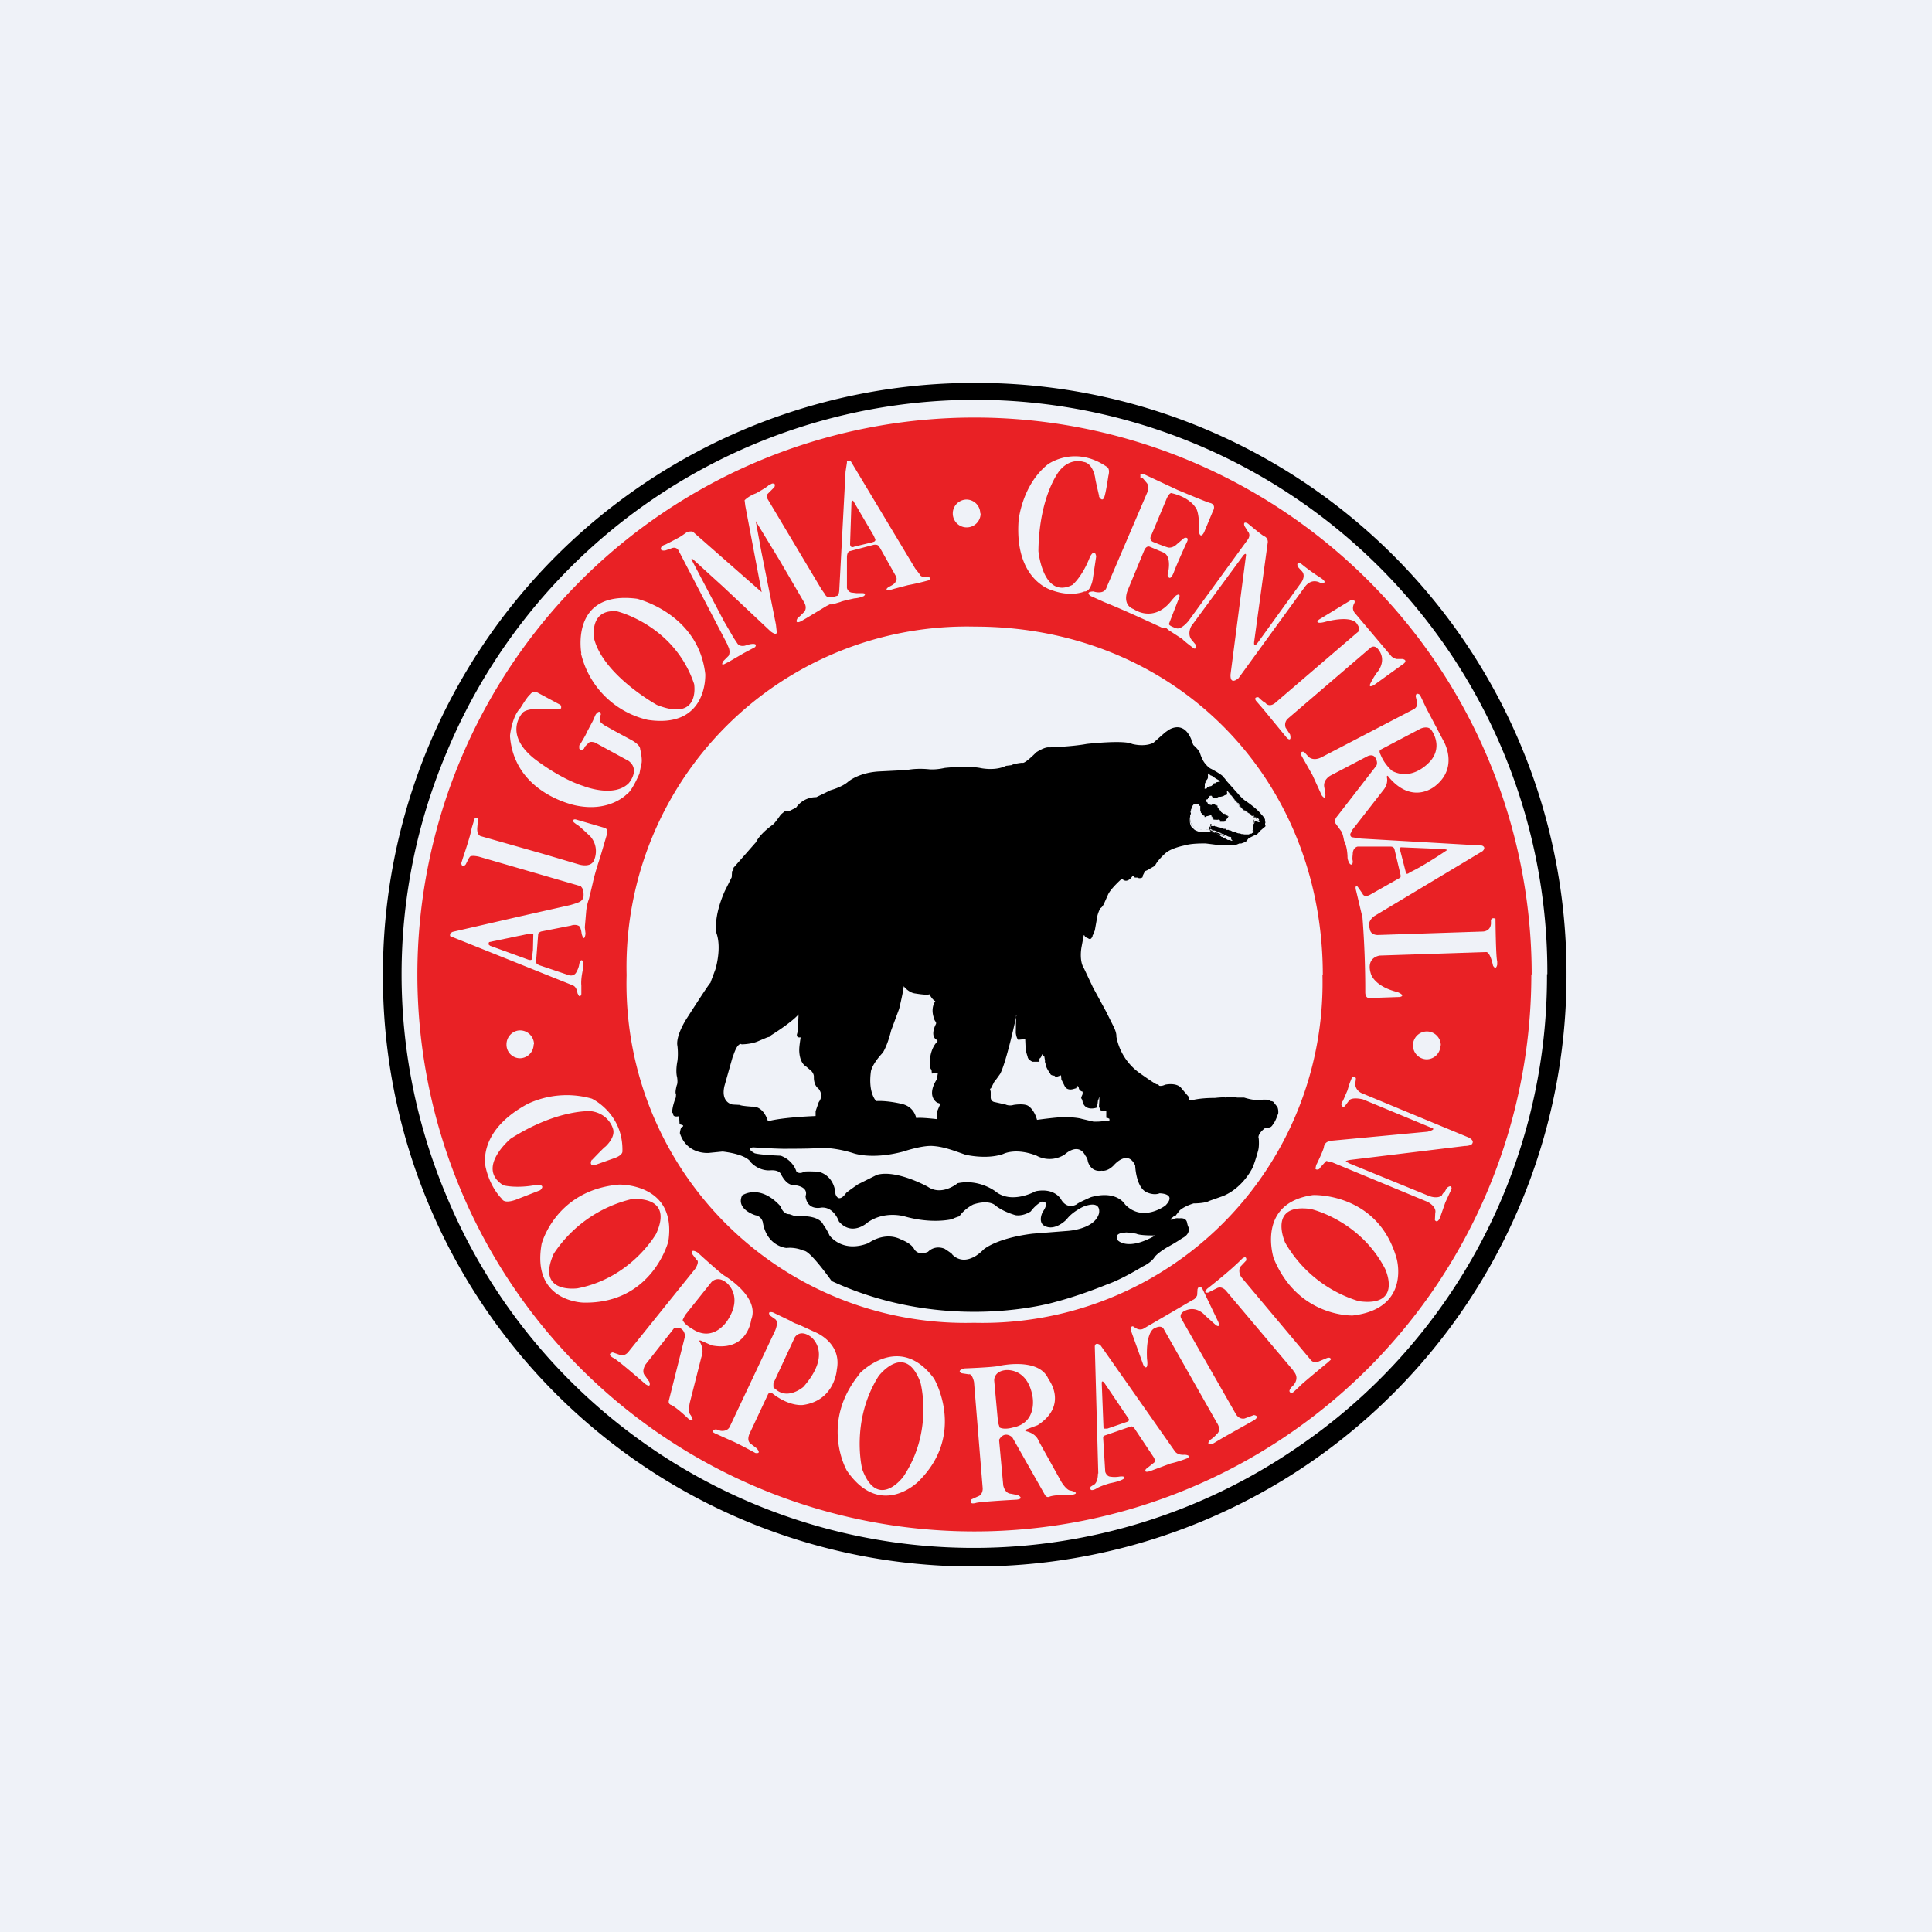
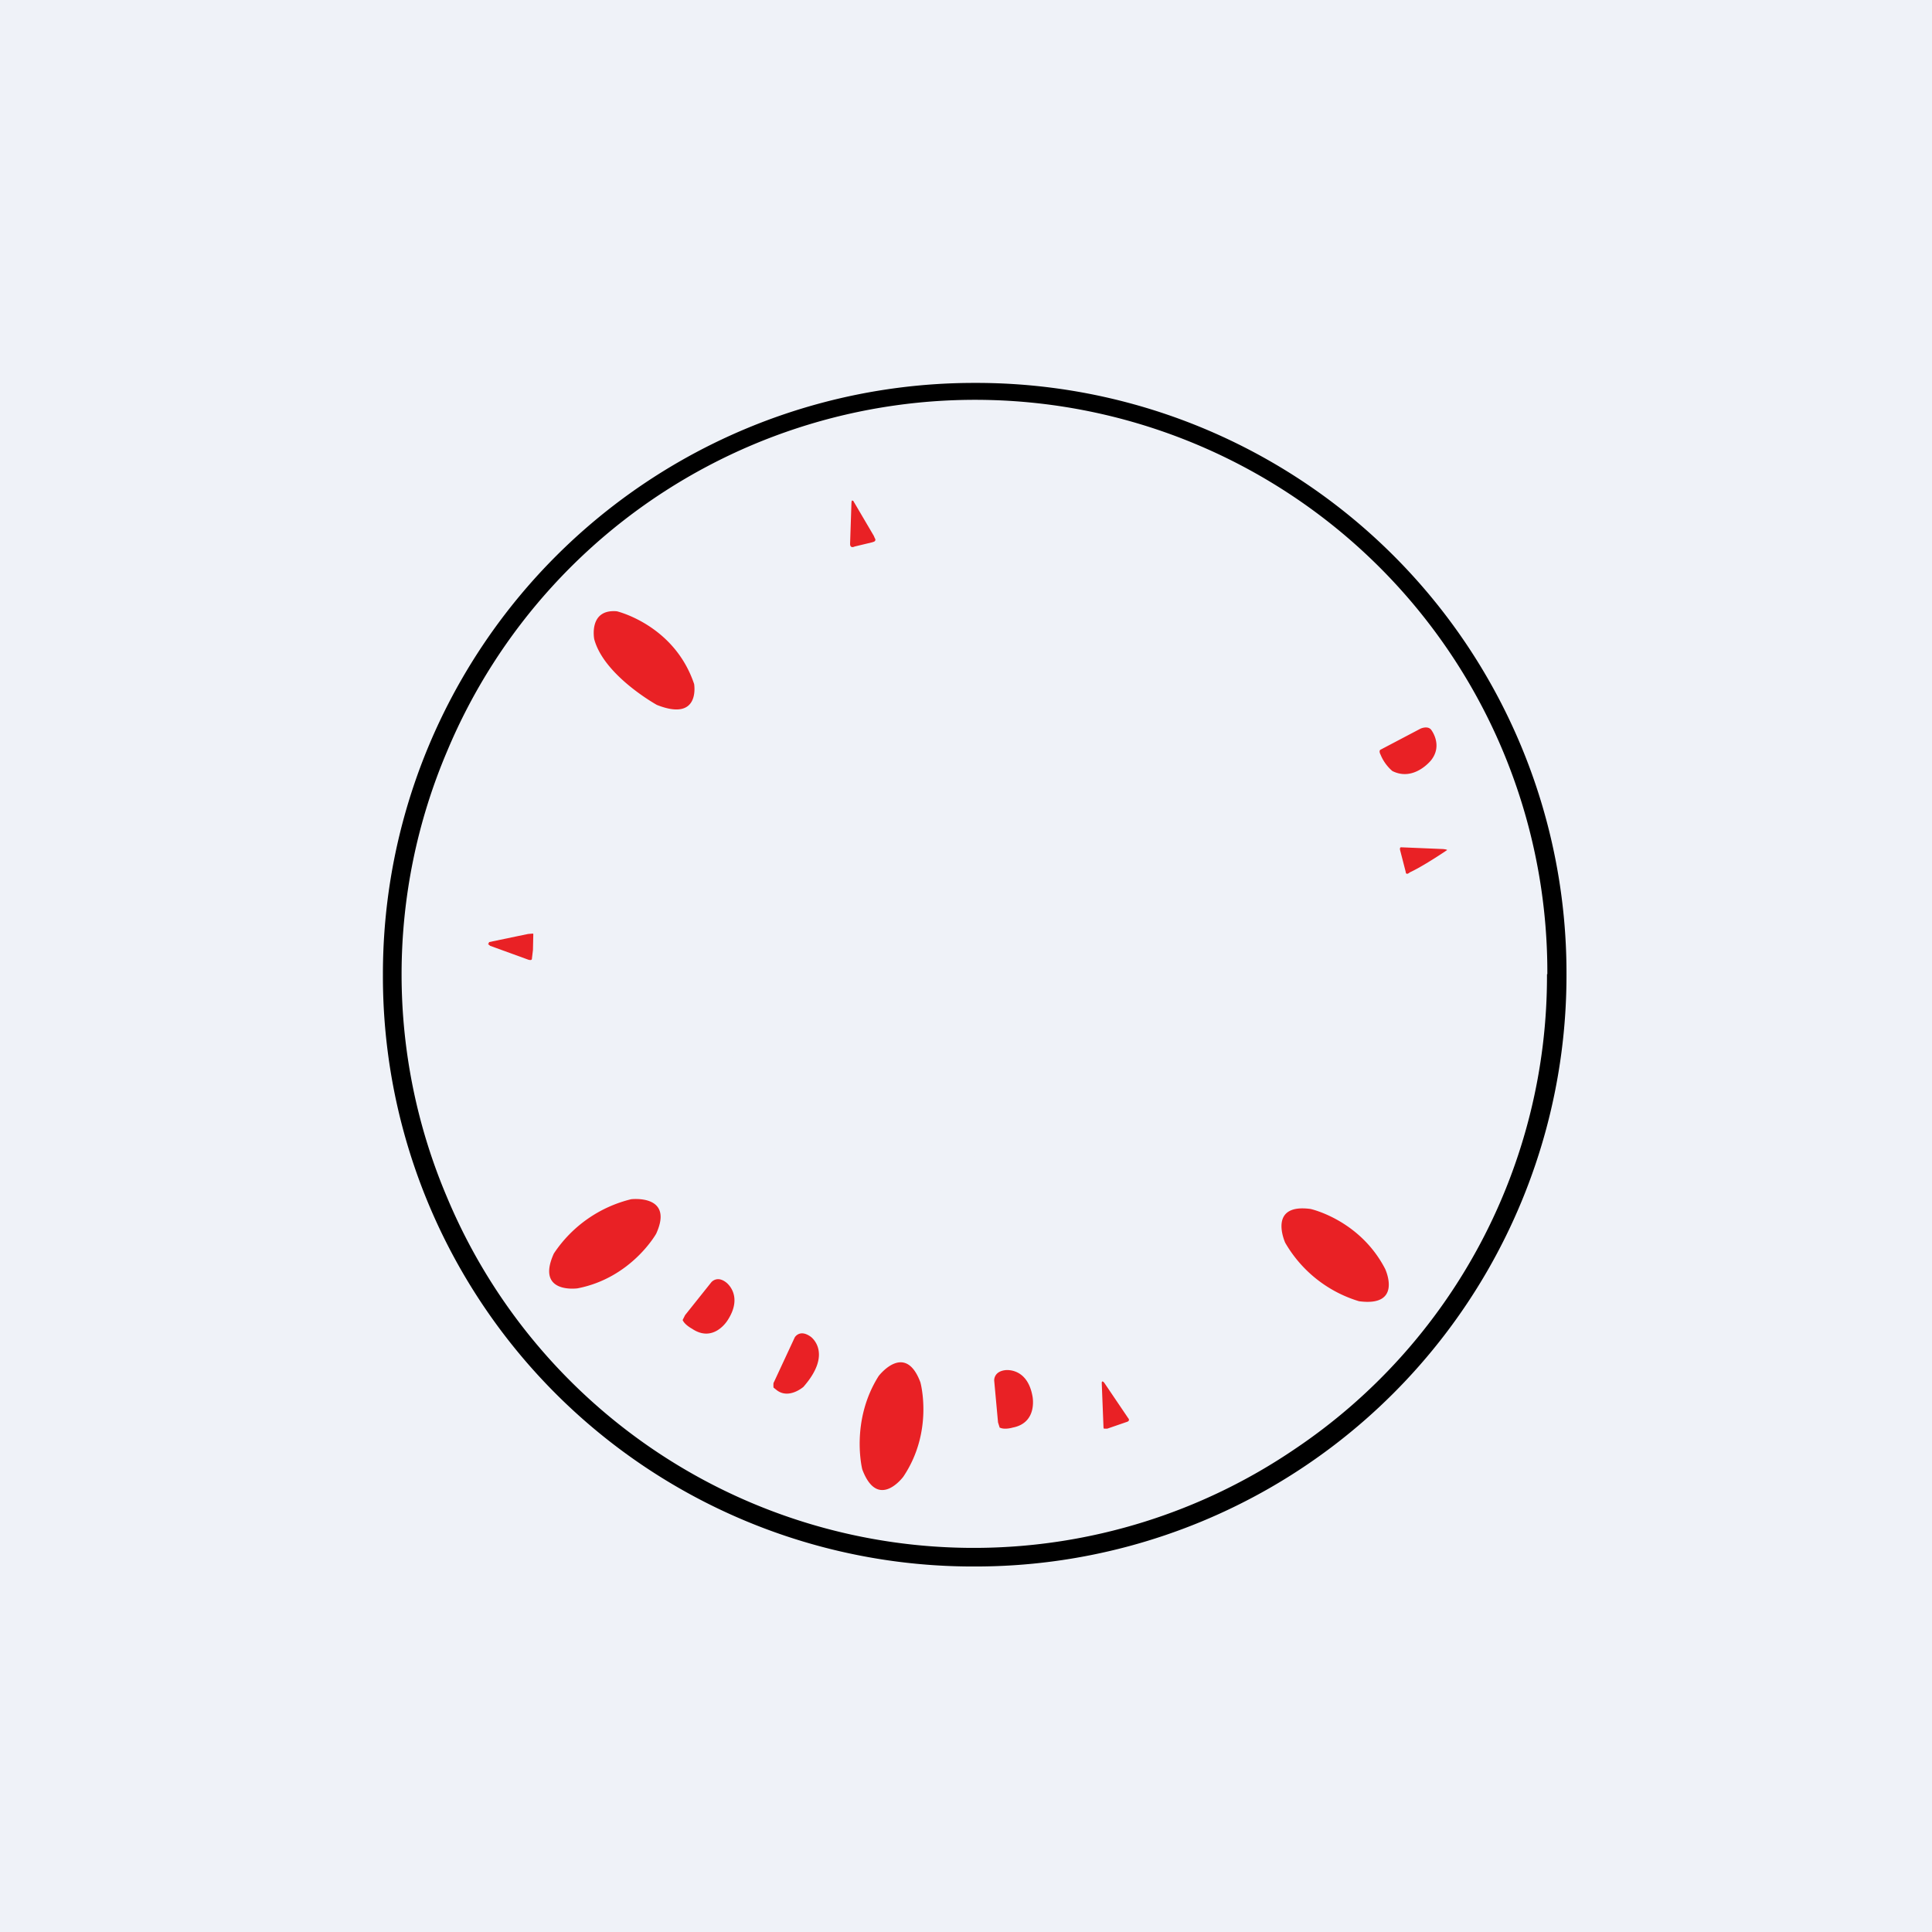
<svg xmlns="http://www.w3.org/2000/svg" viewBox="0 0 55.5 55.5">
  <path d="M 0,0 H 55.5 V 55.5 H 0 Z" fill="rgb(239, 242, 248)" />
  <path d="M 44.71,27.985 H 44.44 A 16.36,16.36 0 0,1 37.19,41.63 A 16.4,16.4 0 0,1 12.84,34.39 A 16.36,16.36 0 0,1 12.84,21.59 A 16.44,16.44 0 0,1 44.45,28 H 45 A 16.95,16.95 0 0,0 28,11 A 16.98,16.98 0 0,0 11,28 A 16.95,16.95 0 0,0 28,45 A 16.98,16.98 0 0,0 45,28 H 44.72 Z" />
-   <path d="M 43.99,27.985 A 16,16 0 1,1 11.99,28 A 16,16 0 0,1 44,28 Z" fill="rgb(233, 33, 37)" />
-   <path d="M 37.99,27.995 A 9.77,9.77 0 0,1 27.98,38 A 9.74,9.74 0 0,1 18,28.01 A 9.78,9.78 0 0,1 28,18 C 33.7,18 38,22.3 38,28.01 Z M 28.16,14.75 A 0.4,0.4 0 0,0 27.77,14.35 A 0.4,0.4 0 0,0 27.77,15.15 A 0.4,0.4 0 0,0 28.17,14.75 Z M 15.33,30 A 0.4,0.4 0 0,1 14.94,30.4 A 0.39,0.39 0 0,1 14.55,30 C 14.55,29.78 14.73,29.6 14.94,29.6 C 15.16,29.6 15.34,29.78 15.34,30 Z M 41.38,30.03 A 0.4,0.4 0 0,1 40.99,30.43 A 0.4,0.4 0 0,1 40.99,29.63 C 41.21,29.63 41.39,29.81 41.39,30.03 Z M 16.44,28.3 L 12.95,26.9 L 12.93,26.89 S 12.92,26.82 12.95,26.8 L 13,26.77 L 14.96,26.32 L 16.38,26 S 16.63,25.93 16.66,25.9 C 16.66,25.9 16.72,25.88 16.76,25.78 C 16.76,25.78 16.79,25.57 16.7,25.48 L 16.69,25.46 L 13.76,24.61 S 13.56,24.56 13.5,24.61 C 13.5,24.61 13.44,24.69 13.43,24.73 L 13.38,24.83 S 13.28,24.96 13.25,24.8 L 13.3,24.64 S 13.52,24 13.55,23.79 L 13.61,23.59 S 13.64,23.47 13.67,23.49 C 13.67,23.49 13.74,23.49 13.73,23.56 L 13.71,23.78 C 13.71,23.79 13.69,23.98 13.81,24.02 L 15.57,24.52 L 16.62,24.83 S 16.98,24.95 17.07,24.7 C 17.07,24.7 17.23,24.36 16.97,24.04 C 16.97,24.04 16.61,23.69 16.57,23.69 L 16.48,23.62 S 16.43,23.52 16.54,23.54 L 17.36,23.78 S 17.48,23.8 17.44,23.95 L 17.24,24.63 S 17.09,25.07 17.03,25.36 L 16.92,25.82 S 16.86,25.97 16.84,26.17 L 16.8,26.64 L 16.82,26.82 S 16.79,27.1 16.71,26.83 C 16.71,26.83 16.69,26.63 16.63,26.6 C 16.63,26.6 16.54,26.54 16.4,26.59 L 15.54,26.76 S 15.45,26.8 15.46,26.84 L 15.4,27.61 V 27.66 S 15.44,27.71 15.5,27.73 L 16.3,28 S 16.46,28.08 16.55,27.94 C 16.55,27.94 16.63,27.81 16.64,27.69 C 16.64,27.69 16.69,27.5 16.75,27.63 V 27.83 S 16.68,28.11 16.7,28.31 V 28.56 S 16.66,28.7 16.6,28.55 C 16.58,28.55 16.59,28.35 16.44,28.3 Z M 16.64,21.41 V 21.5 C 16.69,21.6 16.78,21.5 16.78,21.5 L 16.8,21.45 L 16.92,21.33 C 16.98,21.29 17.09,21.33 17.09,21.33 L 18.06,21.86 C 18.4,22.12 18.06,22.5 18.06,22.5 C 17.63,22.93 16.76,22.58 16.76,22.58 C 16.04,22.35 15.33,21.78 15.33,21.78 C 14.45,21.06 15.01,20.48 15.01,20.48 C 15.08,20.39 15.31,20.37 15.31,20.37 L 16.07,20.36 C 16.12,20.36 16.12,20.34 16.12,20.34 V 20.29 L 16.1,20.25 L 15.43,19.89 C 15.29,19.84 15.23,19.95 15.23,19.95 C 15.16,19.99 14.95,20.34 14.95,20.34 C 14.7,20.59 14.65,21.14 14.65,21.14 C 14.77,22.81 16.55,23.14 16.55,23.14 C 17.52,23.34 18.01,22.81 18.01,22.81 C 18.16,22.72 18.37,22.22 18.37,22.22 L 18.42,21.96 C 18.47,21.84 18.39,21.52 18.39,21.52 C 18.39,21.39 18.14,21.26 18.14,21.26 L 17.64,20.99 L 17.41,20.86 A 0.56,0.56 0 0,1 17.24,20.73 C 17.2,20.63 17.26,20.53 17.26,20.53 C 17.26,20.49 17.24,20.46 17.24,20.46 C 17.19,20.41 17.11,20.53 17.11,20.53 L 17.03,20.71 A 587.9,587.9 0 0,0 16.85,21.05 C 16.85,21.08 16.65,21.41 16.65,21.41 Z M 16.69,18.77 A 2.56,2.56 0 0,0 18.61,20.68 C 20.35,20.94 20.26,19.36 20.26,19.36 C 20.06,17.62 18.3,17.2 18.3,17.2 C 16.36,16.95 16.7,18.77 16.7,18.77 Z M 20.93,18.59 C 20.99,18.75 20.93,18.84 20.93,18.84 L 20.78,18.99 C 20.68,19.16 20.84,19.06 20.84,19.06 L 20.94,19.01 L 21.37,18.76 L 21.69,18.59 C 21.79,18.45 21.53,18.51 21.53,18.51 L 21.39,18.55 C 21.23,18.58 21.18,18.48 21.18,18.48 L 21.08,18.33 L 20.8,17.85 L 19.91,16.16 L 19.86,16.06 H 19.9 L 20.79,16.87 L 22.14,18.14 C 22.36,18.3 22.31,18.12 22.31,18.12 L 22.29,17.94 L 21.87,15.84 L 21.71,14.97 L 22.38,16.07 L 23.11,17.32 C 23.19,17.47 23.11,17.57 23.11,17.57 L 22.99,17.69 L 22.91,17.76 C 22.82,17.93 22.98,17.86 22.98,17.86 L 23.04,17.83 L 23.16,17.76 L 23.74,17.41 L 23.84,17.36 C 23.87,17.37 23.95,17.35 23.95,17.35 L 24.15,17.29 C 24.17,17.27 24.54,17.19 24.54,17.19 C 24.7,17.18 24.82,17.12 24.82,17.12 C 24.91,17.03 24.76,17.04 24.76,17.04 H 24.61 L 24.45,17.02 C 24.35,16.99 24.33,16.89 24.33,16.89 V 15.99 C 24.34,15.83 24.42,15.83 24.42,15.83 L 25.1,15.65 C 25.23,15.63 25.25,15.7 25.25,15.7 L 25.28,15.74 L 25.73,16.54 C 25.79,16.64 25.73,16.7 25.73,16.7 C 25.72,16.78 25.53,16.86 25.53,16.86 C 25.39,16.96 25.53,16.96 25.53,16.96 L 25.7,16.91 L 26.08,16.81 A 7.3,7.3 0 0,0 26.68,16.67 C 26.78,16.59 26.65,16.57 26.65,16.57 H 26.56 C 26.46,16.57 26.44,16.53 26.44,16.53 L 26.4,16.47 L 26.29,16.33 L 24.44,13.25 H 24.33 V 13.29 L 24.29,13.55 L 24.11,16.95 C 24.1,17.11 24.05,17.12 24.03,17.12 L 23.97,17.14 L 23.89,17.15 C 23.74,17.19 23.7,17.07 23.7,17.07 L 23.6,16.93 L 22.06,14.35 C 21.99,14.24 22.06,14.18 22.06,14.18 L 22.23,14.01 C 22.26,13.99 22.26,13.93 22.26,13.93 C 22.26,13.88 22.18,13.89 22.18,13.89 L 22.08,13.94 C 22.03,14 21.72,14.17 21.72,14.17 C 21.5,14.25 21.39,14.37 21.39,14.37 L 21.41,14.53 L 21.88,17.01 L 19.91,15.28 C 19.88,15.25 19.74,15.28 19.74,15.28 L 19.7,15.31 L 19.6,15.38 C 19.54,15.43 19.12,15.64 19.12,15.64 C 19.02,15.67 19,15.71 19,15.71 C 18.93,15.85 19.12,15.81 19.12,15.81 L 19.32,15.74 C 19.44,15.71 19.49,15.81 19.49,15.81 L 20.89,18.5 L 20.93,18.6 Z M 30.1,13.34 C 29.35,13.94 29.26,14.96 29.26,14.96 C 29.14,16.69 30.23,16.96 30.23,16.96 C 30.79,17.16 31.15,16.99 31.15,16.99 C 31.33,17.01 31.39,16.65 31.39,16.65 L 31.49,15.98 C 31.44,15.73 31.31,16 31.31,16 C 31.09,16.57 30.81,16.8 30.81,16.8 C 29.96,17.23 29.83,15.83 29.83,15.83 C 29.85,14.24 30.43,13.53 30.43,13.53 C 30.75,13.13 31.13,13.27 31.13,13.27 C 31.4,13.31 31.46,13.72 31.46,13.72 C 31.46,13.77 31.58,14.27 31.58,14.27 C 31.51,14.14 31.67,14.54 31.74,14.22 C 31.78,14.08 31.84,13.67 31.84,13.67 C 31.9,13.44 31.79,13.41 31.78,13.4 C 30.86,12.78 30.1,13.34 30.1,13.34 Z M 32.94,13.87 C 33.04,13.99 32.96,14.14 32.96,14.14 L 31.79,16.87 C 31.72,17.1 31.41,16.99 31.41,16.99 C 31.15,17 31.33,17.12 31.33,17.12 L 31.73,17.3 C 32.31,17.53 33.4,18.04 33.4,18.04 H 33.5 L 33.57,18.1 L 33.97,18.36 C 33.98,18.39 34.26,18.6 34.26,18.6 C 34.39,18.71 34.34,18.51 34.34,18.51 L 34.24,18.39 C 34.09,18.22 34.22,17.99 34.22,17.99 L 35.72,15.95 C 35.82,15.85 35.79,15.98 35.79,15.98 L 35.35,19.37 C 35.33,19.71 35.58,19.48 35.58,19.48 L 37.49,16.85 C 37.7,16.58 37.94,16.75 37.94,16.75 C 38.19,16.76 37.94,16.6 37.94,16.6 A 5.68,5.68 0 0,1 37.36,16.18 C 37.21,16.14 37.29,16.29 37.29,16.29 L 37.38,16.39 C 37.53,16.52 37.39,16.72 37.39,16.72 L 36.14,18.45 C 35.99,18.65 36.03,18.42 36.03,18.42 L 36.42,15.57 C 36.42,15.45 36.33,15.41 36.33,15.41 C 36.29,15.41 35.85,15.04 35.85,15.04 C 35.69,14.95 35.75,15.11 35.75,15.11 L 35.85,15.27 C 35.95,15.39 35.83,15.52 35.83,15.52 L 34.14,17.84 C 33.92,18.1 33.8,18.05 33.8,18.05 C 33.55,17.97 33.58,17.92 33.58,17.92 L 33.88,17.15 C 33.91,17.02 33.78,17.11 33.78,17.11 L 33.67,17.23 C 33.15,17.92 32.57,17.5 32.57,17.5 C 32.22,17.37 32.39,16.97 32.39,16.97 L 32.87,15.81 C 32.94,15.65 33.04,15.71 33.04,15.71 L 33.42,15.87 C 33.69,15.99 33.54,16.52 33.54,16.52 C 33.61,16.74 33.72,16.44 33.72,16.44 C 33.81,16.19 34.11,15.54 34.11,15.54 C 34.15,15.4 34.01,15.46 34.01,15.46 L 33.81,15.63 C 33.69,15.75 33.57,15.73 33.57,15.73 C 33.5,15.72 33.13,15.57 33.13,15.57 C 32.98,15.51 33.08,15.36 33.08,15.36 L 33.52,14.31 C 33.61,14.12 33.67,14.17 33.67,14.17 C 34.17,14.29 34.33,14.56 34.33,14.56 C 34.47,14.69 34.45,15.31 34.45,15.31 C 34.5,15.48 34.59,15.29 34.59,15.29 L 34.84,14.69 C 34.95,14.49 34.77,14.45 34.77,14.45 C 34.72,14.45 33.87,14.09 33.84,14.08 L 32.92,13.65 C 32.81,13.59 32.76,13.63 32.76,13.63 V 13.72 L 32.83,13.74 L 32.94,13.87 Z M 36.67,20.16 C 36.46,20.36 36.35,20.19 36.35,20.19 C 36.29,20.17 36.15,20.03 36.15,20.03 C 36,20.02 36.08,20.13 36.08,20.13 L 36.28,20.36 L 36.97,21.2 C 37.12,21.33 37.06,21.1 37.06,21.1 L 36.93,20.9 C 36.88,20.73 37,20.64 37,20.64 L 39.38,18.6 C 39.5,18.52 39.59,18.65 39.59,18.65 C 39.85,18.97 39.58,19.29 39.58,19.29 C 39.48,19.41 39.38,19.61 39.38,19.61 C 39.28,19.79 39.47,19.68 39.47,19.68 L 40.33,19.06 C 40.45,18.95 40.28,18.93 40.28,18.93 H 40.11 C 39.99,18.89 39.96,18.84 39.96,18.84 L 38.93,17.62 C 38.8,17.48 38.91,17.32 38.91,17.32 C 38.95,17.2 38.79,17.25 38.79,17.25 L 37.92,17.78 C 37.8,17.85 37.86,17.88 37.86,17.88 C 37.92,17.91 38.08,17.86 38.08,17.86 C 38.88,17.66 38.98,17.92 38.98,17.92 C 39.12,18.11 38.99,18.17 38.99,18.17 L 36.67,20.16 Z M 40.79,19.96 C 40.66,19.87 40.67,20.01 40.67,20.01 L 40.71,20.18 C 40.73,20.33 40.6,20.38 40.6,20.38 L 37.97,21.75 C 37.72,21.88 37.59,21.74 37.59,21.74 A 5.22,5.22 0 0,0 37.46,21.6 C 37.34,21.57 37.38,21.69 37.38,21.69 L 37.4,21.73 L 37.7,22.26 L 37.97,22.85 C 38.11,23.03 38.07,22.77 38.07,22.77 L 38.04,22.6 C 38.01,22.39 38.22,22.28 38.22,22.28 L 39.29,21.72 C 39.46,21.65 39.51,21.77 39.51,21.77 C 39.61,21.94 39.52,22.02 39.52,22.02 L 38.42,23.44 C 38.3,23.58 38.37,23.66 38.37,23.66 L 38.53,23.88 C 38.58,23.95 38.61,24.15 38.61,24.15 C 38.71,24.34 38.71,24.62 38.71,24.62 C 38.71,24.73 38.78,24.82 38.78,24.82 C 38.87,24.89 38.86,24.73 38.86,24.73 C 38.84,24.68 38.86,24.54 38.86,24.54 C 38.86,24.34 39,24.32 39,24.32 H 39.95 C 40.05,24.32 40.06,24.4 40.06,24.4 L 40.23,25.12 C 40.25,25.22 40.21,25.22 40.21,25.22 L 39.38,25.69 C 39.18,25.81 39.14,25.67 39.14,25.67 L 39,25.47 C 38.9,25.41 38.96,25.6 38.96,25.6 L 39.14,26.36 A 27.47,27.47 0 0,1 39.22,28.52 C 39.23,28.69 39.34,28.67 39.34,28.67 L 40.21,28.64 C 40.4,28.6 40.15,28.5 40.15,28.5 C 39.46,28.33 39.38,27.97 39.38,27.97 C 39.23,27.49 39.64,27.45 39.64,27.45 L 42.69,27.35 C 42.81,27.34 42.89,27.74 42.89,27.74 C 42.98,27.89 43.01,27.71 43.01,27.71 V 27.61 C 42.97,27.52 42.96,26.39 42.96,26.39 C 42.81,26.34 42.83,26.47 42.83,26.47 V 26.54 C 42.81,26.76 42.6,26.76 42.6,26.76 L 39.57,26.86 C 39.35,26.85 39.35,26.68 39.35,26.68 C 39.25,26.46 39.49,26.31 39.49,26.31 L 42.59,24.45 C 42.71,24.33 42.57,24.29 42.57,24.29 L 39.1,24.09 L 38.83,24.05 C 38.75,23.99 38.81,23.92 38.81,23.92 L 38.84,23.85 L 39.76,22.67 C 39.89,22.49 39.84,22.33 39.84,22.33 C 39.84,22.23 39.9,22.33 39.9,22.33 C 40.6,23.15 41.24,22.57 41.24,22.57 C 41.91,22.03 41.47,21.29 41.47,21.29 L 40.97,20.34 L 40.79,19.96 Z M 17,31.56 A 2.64,2.64 0 0,0 15.16,31.71 C 13.64,32.53 13.96,33.57 13.96,33.57 C 14.1,34.15 14.42,34.44 14.42,34.44 C 14.5,34.61 14.88,34.44 14.88,34.44 L 15.52,34.19 C 15.7,34.01 15.4,34.04 15.4,34.04 C 14.82,34.15 14.46,34.05 14.46,34.05 C 13.66,33.55 14.67,32.71 14.67,32.71 C 16.02,31.85 16.98,31.92 16.98,31.92 C 17.48,31.99 17.6,32.4 17.6,32.4 C 17.71,32.66 17.39,32.94 17.39,32.94 C 17.34,32.97 16.99,33.34 16.99,33.34 C 17.06,33.2 16.83,33.56 17.14,33.45 L 17.62,33.28 C 17.87,33.2 17.88,33.1 17.88,33.08 C 17.91,31.98 17,31.56 17,31.56 Z M 24.7,39.46 C 23.53,40.88 24.33,42.25 24.33,42.25 C 25.29,43.64 26.37,42.57 26.37,42.57 C 27.78,41.2 26.83,39.6 26.83,39.6 C 25.83,38.25 24.69,39.46 24.69,39.46 Z M 17.78,34.03 C 15.96,34.19 15.56,35.73 15.56,35.73 C 15.26,37.4 16.76,37.42 16.76,37.42 C 18.74,37.46 19.2,35.66 19.2,35.66 C 19.45,33.98 17.78,34.03 17.78,34.03 Z M 36.59,36.15 C 37.29,37.85 38.86,37.79 38.86,37.79 C 40.54,37.59 40.12,36.15 40.12,36.15 C 39.58,34.25 37.72,34.33 37.72,34.33 C 36.07,34.56 36.59,36.15 36.59,36.15 Z M 20.04,35.98 C 19.81,35.85 19.89,36.03 19.89,36.03 L 20.01,36.19 C 20.11,36.24 19.97,36.45 19.97,36.45 L 18.04,38.85 C 17.94,38.96 17.83,38.93 17.83,38.93 L 17.6,38.85 C 17.4,38.91 17.64,39.02 17.64,39.02 C 17.81,39.12 18.54,39.76 18.54,39.76 C 18.73,39.89 18.65,39.69 18.65,39.69 L 18.53,39.52 C 18.41,39.39 18.55,39.19 18.55,39.19 L 19.36,38.16 C 19.66,38.07 19.68,38.38 19.68,38.38 L 19.22,40.21 C 19.18,40.34 19.28,40.36 19.28,40.36 C 19.45,40.44 19.78,40.76 19.78,40.76 C 20,40.91 19.84,40.65 19.84,40.65 C 19.75,40.57 19.82,40.28 19.82,40.28 L 20.15,38.98 C 20.25,38.74 20.08,38.51 20.08,38.51 H 20.13 L 20.45,38.65 C 21.48,38.84 21.58,37.91 21.58,37.91 C 21.84,37.25 20.8,36.64 20.8,36.64 C 20.64,36.53 20.04,35.98 20.04,35.98 Z M 20.96,41.37 C 21.08,41.4 21.7,41.74 21.7,41.74 C 21.9,41.77 21.73,41.6 21.73,41.6 L 21.56,41.47 C 21.44,41.38 21.53,41.19 21.53,41.19 L 22.06,40.06 C 22.11,39.96 22.19,40.03 22.19,40.03 C 22.69,40.42 23.07,40.36 23.07,40.36 C 23.99,40.23 24.04,39.34 24.04,39.34 C 24.19,38.57 23.42,38.27 23.42,38.27 L 22.92,38.04 C 22.82,38.02 22.7,37.94 22.7,37.94 L 22.2,37.7 C 22.02,37.66 22.12,37.79 22.12,37.79 L 22.26,37.89 C 22.39,37.97 22.26,38.24 22.26,38.24 L 20.98,40.95 C 20.91,41.15 20.69,41.1 20.69,41.1 A 2.26,2.26 0 0,0 20.57,41.06 C 20.34,41.1 20.57,41.19 20.57,41.19 L 20.97,41.37 Z M 27.71,39.31 C 27.45,39.38 27.63,39.45 27.63,39.45 L 27.83,39.48 C 27.93,39.45 27.98,39.7 27.98,39.7 L 28.23,42.76 C 28.23,42.92 28.13,42.97 28.13,42.97 L 27.91,43.07 C 27.81,43.25 28.05,43.17 28.05,43.17 C 28.25,43.13 29.21,43.08 29.21,43.08 C 29.44,43.05 29.24,42.95 29.24,42.95 L 29.04,42.91 C 28.86,42.9 28.82,42.67 28.82,42.67 L 28.7,41.36 C 28.86,41.08 29.08,41.29 29.08,41.29 L 30.01,42.93 C 30.07,43.05 30.16,42.99 30.16,42.99 C 30.34,42.93 30.8,42.94 30.8,42.94 C 31.06,42.89 30.76,42.82 30.76,42.82 C 30.64,42.82 30.49,42.57 30.49,42.57 L 29.84,41.4 C 29.75,41.15 29.45,41.11 29.45,41.11 L 29.49,41.06 L 29.81,40.94 C 30.7,40.36 30.12,39.62 30.12,39.62 C 29.85,38.97 28.69,39.24 28.69,39.24 C 28.51,39.28 27.71,39.31 27.71,39.31 Z M 31.54,42.33 C 31.54,42.64 31.39,42.67 31.39,42.67 L 31.33,42.71 C 31.28,42.89 31.5,42.76 31.5,42.76 C 31.6,42.69 31.88,42.61 31.88,42.61 C 32.2,42.55 32.28,42.48 32.28,42.48 C 32.36,42.38 32.14,42.42 32.14,42.42 C 32,42.44 31.91,42.42 31.91,42.42 C 31.79,42.42 31.75,42.28 31.75,42.28 L 31.69,41.3 C 31.69,41.25 31.73,41.24 31.73,41.24 L 32.48,40.98 C 32.55,40.95 32.62,41.08 32.62,41.08 L 33.14,41.86 C 33.2,41.95 33.16,42.01 33.16,42.01 L 32.92,42.2 C 32.84,42.33 33.04,42.26 33.04,42.26 L 33.2,42.2 L 33.63,42.04 C 33.86,41.99 34.11,41.89 34.11,41.89 C 34.24,41.8 34.03,41.79 34.03,41.79 C 33.82,41.81 33.75,41.69 33.75,41.69 L 31.61,38.64 C 31.45,38.54 31.45,38.68 31.45,38.68 L 31.55,42.33 Z M 34.95,40.86 C 35.11,41.1 34.95,41.2 34.95,41.2 A 0.8,0.8 0 0,1 34.77,41.36 C 34.61,41.53 34.83,41.48 34.83,41.48 L 35.15,41.29 L 36.04,40.79 C 36.2,40.67 36.02,40.65 36.02,40.65 L 35.75,40.75 C 35.57,40.78 35.49,40.6 35.49,40.6 L 33.93,37.87 C 33.87,37.74 34.01,37.67 34.01,37.67 C 34.37,37.47 34.63,37.8 34.63,37.8 L 34.91,38.05 C 35.07,38.18 35,37.98 35,37.98 L 34.54,37.02 C 34.44,36.88 34.4,37.04 34.4,37.04 L 34.39,37.21 C 34.34,37.32 34.27,37.34 34.27,37.34 L 32.88,38.15 C 32.73,38.26 32.58,38.12 32.58,38.12 C 32.48,38.05 32.48,38.2 32.48,38.2 L 32.84,39.2 C 32.89,39.32 32.94,39.27 32.94,39.27 C 32.98,39.21 32.95,39.04 32.95,39.04 C 32.91,38.2 33.18,38.15 33.18,38.15 C 33.38,38.05 33.43,38.18 33.43,38.18 L 34.95,40.86 Z M 37.15,39.38 C 37.37,39.61 37.13,39.82 37.13,39.82 C 37.05,39.89 37.04,39.96 37.04,39.96 C 37.08,40.08 37.19,39.96 37.19,39.96 L 37.33,39.83 C 37.35,39.79 38.13,39.15 38.13,39.15 L 38.23,39.06 C 38.23,38.96 38.1,39.02 38.1,39.02 L 37.86,39.12 C 37.71,39.17 37.64,39.05 37.64,39.05 L 35.66,36.69 C 35.55,36.52 35.63,36.39 35.63,36.39 L 35.8,36.21 C 35.82,36.04 35.68,36.16 35.68,36.16 C 35.34,36.51 34.68,37.02 34.68,37.02 C 34.54,37.17 34.71,37.13 34.71,37.13 L 34.97,37 C 35.11,36.94 35.22,37.08 35.22,37.08 L 37.16,39.38 Z M 38.24,32.78 C 38.04,32.78 38.03,32.96 38.03,32.96 C 38.01,33.06 37.83,33.43 37.83,33.43 C 37.8,33.47 37.79,33.58 37.79,33.58 C 37.83,33.62 37.9,33.58 37.9,33.58 C 37.9,33.56 38.1,33.35 38.1,33.35 L 38.27,33.39 L 41.02,34.53 C 41.29,34.69 41.23,34.84 41.23,34.84 L 41.22,35.05 C 41.3,35.16 41.37,34.97 41.37,34.97 L 41.52,34.54 L 41.7,34.15 C 41.7,34 41.56,34.13 41.56,34.13 L 41.5,34.24 C 41.44,34.28 41.42,34.34 41.42,34.34 C 41.29,34.45 41.06,34.36 41.06,34.36 L 38.76,33.42 L 38.69,33.38 C 38.59,33.35 38.79,33.32 38.79,33.32 L 42.08,32.92 C 42.2,32.92 42.27,32.88 42.27,32.88 C 42.4,32.75 42.15,32.66 42.15,32.66 L 39.11,31.4 C 38.91,31.3 38.93,31.11 38.93,31.11 C 38.95,31.05 38.95,30.97 38.95,30.97 C 38.85,30.84 38.81,31.03 38.81,31.03 C 38.78,31.07 38.71,31.32 38.71,31.32 L 38.58,31.62 C 38.54,31.67 38.53,31.72 38.53,31.72 C 38.58,31.88 38.66,31.74 38.66,31.74 L 38.75,31.62 C 38.83,31.5 39.15,31.58 39.15,31.58 L 41.15,32.41 C 41.25,32.45 41.01,32.51 41.01,32.51 L 38.24,32.77 Z" fill="rgb(239, 242, 248)" />
-   <path d="M 19.5,32.065 S 19.32,32.11 19.34,31.99 L 19.31,31.96 S 19.3,31.83 19.4,31.56 C 19.4,31.56 19.42,31.55 19.42,31.42 C 19.42,31.42 19.38,31.42 19.44,31.18 C 19.44,31.18 19.48,31.12 19.45,30.94 C 19.45,30.94 19.4,30.79 19.46,30.48 C 19.46,30.48 19.49,30.3 19.46,30.04 C 19.46,30.04 19.39,29.82 19.7,29.3 C 19.7,29.3 20.35,28.28 20.41,28.23 L 20.43,28.17 L 20.55,27.85 S 20.74,27.25 20.58,26.8 C 20.58,26.8 20.48,26.37 20.82,25.6 L 21.02,25.2 L 21.03,25.03 L 21.07,24.99 V 24.93 L 21.72,24.19 S 21.8,23.98 22.2,23.69 C 22.2,23.69 22.26,23.65 22.43,23.4 L 22.55,23.3 H 22.67 L 22.87,23.2 S 23.05,22.9 23.45,22.9 L 23.86,22.7 S 24.19,22.61 24.36,22.46 C 24.36,22.46 24.66,22.19 25.27,22.16 L 26.06,22.12 S 26.31,22.06 26.7,22.1 C 26.7,22.1 26.87,22.12 27.14,22.06 C 27.14,22.06 27.75,21.99 28.15,22.06 C 28.15,22.06 28.57,22.16 28.9,22 L 29.06,21.98 S 29.1,21.94 29.37,21.91 C 29.37,21.91 29.4,21.98 29.77,21.61 C 29.77,21.61 30.01,21.45 30.14,21.47 C 30.14,21.47 30.79,21.45 31.22,21.37 C 31.22,21.37 32.28,21.25 32.52,21.37 C 32.52,21.37 32.86,21.47 33.13,21.34 L 33.47,21.04 L 33.57,20.97 S 33.9,20.74 34.13,21.07 C 34.13,21.07 34.23,21.22 34.23,21.28 L 34.28,21.4 S 34.44,21.54 34.47,21.63 C 34.47,21.63 34.52,21.8 34.6,21.91 C 34.6,21.91 34.7,22.05 34.8,22.09 C 34.8,22.09 35.14,22.27 35.15,22.33 L 35.18,22.36 L 35.25,22.45 L 35.58,22.82 S 35.7,22.96 35.8,23.02 C 35.8,23.02 36.1,23.22 36.23,23.39 C 36.23,23.39 36.35,23.51 36.34,23.56 V 23.6 S 36.36,23.62 36.35,23.63 C 36.35,23.63 36.33,23.68 36.35,23.7 C 36.35,23.7 36.36,23.74 36.34,23.75 L 36.22,23.85 L 36.09,23.99 H 36.05 L 35.87,24.08 L 35.79,24.18 L 35.66,24.23 H 35.6 S 35.49,24.29 35.4,24.28 C 35.4,24.28 35.09,24.29 34.96,24.27 L 34.64,24.23 S 34.25,24.22 34.06,24.28 C 34.06,24.28 33.66,24.35 33.48,24.51 C 33.48,24.51 33.25,24.71 33.18,24.87 L 33.04,24.95 S 32.95,25.01 32.9,25.02 L 32.88,25.05 L 32.83,25.15 S 32.83,25.2 32.81,25.21 C 32.81,25.21 32.73,25.25 32.68,25.21 H 32.6 L 32.57,25.17 S 32.55,25.13 32.53,25.17 C 32.53,25.17 32.38,25.41 32.23,25.24 C 32.23,25.24 31.91,25.52 31.83,25.7 L 31.71,25.97 S 31.66,26.07 31.61,26.09 C 31.61,26.09 31.52,26.24 31.5,26.45 L 31.45,26.73 L 31.42,26.8 V 26.83 L 31.39,26.86 S 31.38,26.93 31.37,26.92 C 31.37,26.92 31.34,27.02 31.25,26.95 C 31.25,26.95 31.18,26.94 31.15,26.87 C 31.15,26.87 31.14,26.85 31.13,26.88 L 31.07,27.2 S 30.99,27.59 31.14,27.82 L 31.4,28.37 L 31.77,29.05 L 31.97,29.45 C 31.98,29.47 32.08,29.65 32.07,29.78 A 1.66,1.66 0 0,0 32.73,30.82 S 33.18,31.14 33.23,31.15 H 33.27 L 33.3,31.19 S 33.37,31.21 33.47,31.16 C 33.47,31.16 33.77,31.09 33.92,31.24 A 14.22,14.22 0 0,0 34.15,31.51 V 31.61 H 34.23 S 34.43,31.54 34.9,31.54 C 34.9,31.54 35.17,31.51 35.21,31.53 C 35.21,31.53 35.31,31.48 35.54,31.53 H 35.74 S 35.98,31.61 36.16,31.6 C 36.16,31.6 36.46,31.56 36.5,31.63 C 36.5,31.63 36.58,31.63 36.6,31.68 L 36.68,31.78 C 36.69,31.78 36.73,31.86 36.72,31.98 C 36.72,31.98 36.64,32.22 36.58,32.28 C 36.58,32.28 36.53,32.38 36.48,32.38 L 36.46,32.39 S 36.33,32.39 36.3,32.44 C 36.3,32.44 36.11,32.59 36.16,32.71 C 36.16,32.71 36.18,32.93 36.14,33.06 C 36.14,33.06 36.02,33.51 35.94,33.62 C 35.94,33.62 35.67,34.14 35.13,34.36 L 34.76,34.49 L 34.69,34.52 S 34.56,34.57 34.29,34.57 C 34.29,34.57 34.04,34.64 33.89,34.77 L 33.78,34.91 C 33.78,34.93 33.76,34.92 33.74,34.92 C 33.74,34.92 33.64,35.02 33.61,35.02 C 33.59,35.03 33.67,35.05 33.69,35.03 C 33.69,35.03 33.76,34.98 33.87,35 C 33.87,35 34.07,34.96 34.1,35.12 C 34.1,35.12 34.12,35.22 34.14,35.25 C 34.14,35.25 34.22,35.44 33.96,35.57 C 33.96,35.57 33.79,35.69 33.53,35.83 C 33.53,35.83 33.22,36.01 33.15,36.14 C 33.15,36.14 33.05,36.28 32.83,36.38 C 32.83,36.38 32.23,36.75 31.82,36.89 C 31.82,36.89 31.08,37.2 30.32,37.4 C 30.32,37.4 27.22,38.34 23.89,36.8 C 23.89,36.8 23.27,35.92 23.09,35.93 C 23.09,35.93 22.87,35.82 22.59,35.85 C 22.59,35.85 22.05,35.81 21.92,35.15 C 21.92,35.15 21.91,34.95 21.7,34.91 C 21.7,34.91 21.13,34.74 21.32,34.34 C 21.32,34.34 21.82,33.99 22.42,34.65 C 22.42,34.65 22.47,34.79 22.54,34.83 C 22.54,34.83 22.58,34.88 22.68,34.88 L 22.85,34.94 H 22.91 S 23.51,34.88 23.65,35.18 C 23.65,35.18 23.75,35.31 23.83,35.49 C 23.83,35.49 24.19,36.01 24.95,35.71 C 24.95,35.71 25.41,35.36 25.89,35.61 C 25.89,35.61 26.17,35.71 26.26,35.88 C 26.26,35.88 26.36,36.09 26.66,35.96 C 26.66,35.96 26.83,35.76 27.13,35.87 C 27.13,35.87 27.35,36.01 27.35,36.03 C 27.35,36.03 27.56,36.3 27.93,36.13 C 27.93,36.13 28.06,36.09 28.26,35.89 C 28.26,35.89 28.62,35.57 29.66,35.44 L 30.67,35.36 S 31.44,35.32 31.57,34.86 C 31.57,34.86 31.67,34.46 31.13,34.66 C 31.13,34.66 30.81,34.8 30.64,35.03 C 30.64,35.03 30.29,35.4 29.98,35.2 C 29.98,35.2 29.82,35.11 29.95,34.82 C 29.95,34.82 30.19,34.5 29.92,34.52 C 29.92,34.52 29.76,34.6 29.61,34.8 C 29.61,34.8 29.41,34.94 29.18,34.91 C 29.18,34.91 28.82,34.82 28.57,34.61 C 28.57,34.61 28.39,34.46 27.96,34.6 C 27.96,34.6 27.71,34.72 27.56,34.94 C 27.56,34.94 27.4,34.99 27.36,35.02 C 27.36,35.02 26.81,35.17 26.01,34.95 C 26.01,34.95 25.43,34.76 24.92,35.12 C 24.92,35.12 24.48,35.53 24.1,35.09 C 24.1,35.09 23.96,34.66 23.59,34.69 C 23.59,34.69 23.19,34.79 23.14,34.36 C 23.14,34.36 23.27,34.09 22.79,34.04 C 22.79,34.04 22.62,34.07 22.45,33.76 C 22.45,33.76 22.42,33.6 22.13,33.62 C 22.13,33.62 21.82,33.66 21.56,33.38 C 21.56,33.38 21.48,33.17 20.76,33.08 L 20.36,33.12 S 19.73,33.18 19.53,32.55 C 19.53,32.55 19.55,32.37 19.6,32.37 C 19.6,32.37 19.67,32.34 19.58,32.31 C 19.58,32.31 19.52,32.31 19.52,32.26 L 19.51,32.08 Z" />
-   <path d="M 34.7,22.215 L 34.77,22.27 L 34.82,22.29 L 34.86,22.32 L 34.89,22.34 L 34.92,22.36 L 34.95,22.38 L 34.99,22.4 L 35.02,22.42 L 35.04,22.44 V 22.46 H 35 L 34.96,22.47 H 34.94 L 34.91,22.5 H 34.87 L 34.85,22.53 V 22.55 L 34.82,22.56 L 34.8,22.58 H 34.78 L 34.77,22.59 H 34.73 L 34.7,22.61 L 34.68,22.62 L 34.67,22.64 L 34.65,22.66 H 34.63 L 34.6,22.65 L 34.61,22.62 V 22.51 L 34.63,22.48 V 22.44 L 34.65,22.42 L 34.67,22.4 L 34.69,22.37 L 34.7,22.34 V 22.23 Z M 35.25,22.72 L 35.31,22.78 L 35.34,22.83 L 35.37,22.85 L 35.41,22.9 L 35.44,22.94 L 35.47,22.99 L 35.51,23.04 L 35.53,23.05 L 35.56,23.07 V 23.08 L 35.58,23.12 H 35.6 V 23.17 H 35.62 L 35.65,23.2 L 35.68,23.23 L 35.71,23.26 L 35.75,23.29 L 35.78,23.3 L 35.81,23.32 L 35.87,23.36 L 35.91,23.38 L 35.93,23.41 L 35.96,23.44 H 36 V 23.45 L 36.02,23.48 L 36.04,23.49 H 36.06 L 36.07,23.51 L 36.08,23.53 H 36.1 L 36.12,23.55 L 36.14,23.57 L 36.15,23.58 V 23.59 L 36.12,23.58 L 36.09,23.57 L 36.08,23.56 H 36.06 L 36.05,23.54 H 36.03 L 36.02,23.56 L 36.01,23.59 V 23.61 H 36 L 35.99,23.64 V 23.83 L 35.98,23.86 V 23.88 L 35.94,23.89 L 35.92,23.91 H 35.88 L 35.85,23.92 H 35.81 L 35.76,23.93 H 35.68 L 35.64,23.92 L 35.6,23.91 L 35.56,23.9 H 35.52 L 35.49,23.87 H 35.45 L 35.43,23.86 H 35.39 L 35.37,23.85 L 35.35,23.83 L 35.33,23.82 H 35.28 V 23.8 H 35.2 V 23.78 L 35.18,23.77 H 35.12 L 35.1,23.75 H 35.03 V 23.74 L 35.01,23.73 H 34.98 L 34.95,23.72 L 34.93,23.7 L 34.91,23.69 H 34.88 L 34.86,23.68 L 34.84,23.67 H 34.77 V 23.74 H 34.76 L 34.74,23.77 V 23.83 L 34.78,23.85 L 34.82,23.87 L 34.86,23.89 H 34.89 L 34.91,23.91 L 34.96,23.92 L 35,23.93 L 35.03,23.95 L 35.08,23.97 L 35.12,23.99 L 35.15,24.01 L 35.17,24.02 H 35.2 C 35.21,24.04 35.23,24.04 35.24,24.04 L 35.27,24.06 L 35.3,24.07 H 35.35 L 35.37,24.1 V 24.11 H 35.32 L 35.28,24.1 H 35.26 L 35.24,24.09 L 35.22,24.08 L 35.2,24.06 L 35.18,24.05 H 35.16 L 35.14,24.03 L 35.12,24.02 L 35.09,24 L 35.06,23.99 L 35.08,23.95 L 35.05,23.94 L 35.03,23.93 V 23.91 H 35 L 34.97,23.89 H 34.96 L 34.93,23.87 L 34.89,23.86 H 34.84 L 34.82,23.85 L 34.78,23.84 H 34.66 L 34.59,23.85 S 34.34,23.83 34.29,23.75 C 34.29,23.75 34.17,23.68 34.19,23.45 V 23.43 L 34.21,23.38 V 23.29 L 34.22,23.27 V 23.25 L 34.24,23.21 L 34.26,23.15 L 34.28,23.12 L 34.31,23.1 H 34.45 V 23.27 L 34.47,23.3 L 34.5,23.35 L 34.53,23.38 L 34.55,23.4 L 34.56,23.41 L 34.58,23.43 H 34.6 V 23.47 H 34.63 L 34.66,23.45 L 34.7,23.44 L 34.74,23.43 L 34.77,23.42 L 34.79,23.4 L 34.8,23.43 V 23.47 L 34.81,23.5 V 23.52 H 34.86 V 23.55 H 34.91 V 23.56 H 35 L 35.02,23.53 L 35.03,23.55 V 23.59 L 35.05,23.61 H 35.19 L 35.3,23.48 L 35.29,23.45 L 35.23,23.41 H 35.21 V 23.38 L 35.18,23.37 H 35.15 L 35.09,23.33 L 35.06,23.29 V 23.27 L 35.02,23.25 L 35,23.22 L 34.98,23.18 V 23.14 H 34.96 L 34.94,23.12 H 34.92 L 34.91,23.1 L 34.89,23.09 H 34.79 L 34.76,23.11 H 34.73 L 34.7,23.1 L 34.69,23.06 L 34.68,23.04 L 34.65,23.03 L 34.63,23.02 L 34.64,22.99 L 34.67,22.96 H 34.7 V 22.92 L 34.72,22.91 L 34.74,22.88 L 34.76,22.86 H 34.81 L 34.82,22.89 L 34.83,22.9 L 34.85,22.91 H 34.97 L 35.01,22.89 H 35.06 L 35.1,22.88 L 35.14,22.87 L 35.19,22.84 H 35.23 L 35.25,22.82 V 22.72 Z" fill="rgb(239, 242, 248)" />
  <path d="M 35.24,22.705 L 35.31,22.78 L 35.34,22.83 L 35.37,22.85 L 35.41,22.9 L 35.44,22.94 L 35.47,22.99 L 35.51,23.04 L 35.53,23.05 L 35.56,23.07 V 23.08 C 35.56,23.1 35.58,23.11 35.58,23.11 H 35.6 V 23.16 H 35.63 L 35.66,23.19 L 35.69,23.22 L 35.72,23.25 L 35.76,23.28 L 35.79,23.29 L 35.82,23.31 L 35.87,23.36 L 35.91,23.38 L 35.95,23.4 L 35.98,23.43 H 36.02 V 23.45 L 36.04,23.46 L 36.06,23.48 H 36.08 L 36.09,23.49 L 36.1,23.51 H 36.14 L 36.16,23.53 L 36.17,23.55 V 23.56 H 36.14 L 36.11,23.54 H 36.1 L 36.08,23.53 L 36.07,23.51 H 36.05 L 36.04,23.53 L 36.03,23.55 V 23.57 L 36.02,23.58 V 23.63 L 36.01,23.64 V 23.85 L 35.97,23.87 H 35.89 L 35.87,23.89 H 35.83 L 35.79,23.9 H 35.7 L 35.67,23.89 L 35.63,23.87 H 35.59 L 35.55,23.86 L 35.51,23.84 H 35.47 L 35.45,23.82 H 35.39 L 35.37,23.8 L 35.35,23.78 H 35.3 V 23.77 H 35.22 V 23.76 L 35.2,23.74 H 35.14 L 35.12,23.72 H 35.06 V 23.71 H 35.03 V 23.7 H 34.98 L 34.96,23.68 L 34.94,23.67 H 34.91 L 34.9,23.65 H 34.85 L 34.8,23.66 V 23.72 L 34.78,23.73 L 34.77,23.76 V 23.82 L 34.81,23.83 L 34.84,23.86 L 34.89,23.88 H 34.91 L 34.94,23.89 L 34.99,23.91 L 35.02,23.92 H 35.05 L 35.1,23.95 L 35.13,23.96 H 35.15 L 35.16,23.97 L 35.18,23.99 H 35.21 L 35.24,24.01 L 35.28,24.03 L 35.31,24.04 H 35.34 S 35.36,24.04 35.37,24.06 V 24.07 L 35.35,24.08 H 35.33 L 35.3,24.07 H 35.26 L 35.24,24.05 L 35.22,24.04 L 35.2,24.02 H 35.18 L 35.16,24 L 35.14,23.99 L 35.11,23.97 H 35.08 V 23.95 L 35.05,23.94 L 35.03,23.93 V 23.91 H 35 A 0.1,0.1 0 0,1 34.97,23.89 H 34.96 L 34.93,23.87 L 34.89,23.86 H 34.84 L 34.82,23.85 L 34.78,23.84 H 34.55 C 34.48,23.82 34.33,23.8 34.29,23.74 C 34.26,23.72 34.19,23.67 34.19,23.51 V 23.43 L 34.2,23.38 V 23.29 L 34.22,23.27 V 23.25 L 34.24,23.21 L 34.26,23.16 L 34.28,23.13 L 34.31,23.12 H 34.45 V 23.14 L 34.44,23.17 V 23.25 L 34.45,23.28 L 34.47,23.32 L 34.5,23.37 L 34.53,23.4 L 34.55,23.42 L 34.56,23.43 L 34.58,23.45 H 34.6 V 23.48 H 34.63 L 34.66,23.46 H 34.74 L 34.77,23.44 L 34.79,23.42 V 23.48 L 34.8,23.51 V 23.53 H 34.85 V 23.55 H 35 L 35.01,23.53 V 23.59 L 35.03,23.61 H 35.17 L 35.28,23.48 L 35.27,23.45 L 35.21,23.41 H 35.22 V 23.38 L 35.19,23.37 L 35.17,23.36 L 35.11,23.33 L 35.08,23.29 L 35.06,23.27 L 35.04,23.25 L 35.02,23.22 L 35,23.19 L 34.99,23.15 L 34.97,23.14 H 34.94 L 34.93,23.12 V 23.1 H 34.8 L 34.78,23.12 H 34.74 L 34.72,23.1 L 34.71,23.08 L 34.7,23.04 H 34.67 L 34.65,23.03 L 34.66,23 L 34.68,22.97 H 34.71 V 22.93 L 34.74,22.92 L 34.76,22.89 L 34.78,22.87 H 34.83 V 22.89 L 34.84,22.91 L 34.86,22.92 H 34.98 L 35.03,22.9 H 35.07 L 35.12,22.89 L 35.15,22.87 L 35.2,22.85 L 35.24,22.84 L 35.26,22.83 L 35.27,22.78 V 22.75 L 35.25,22.72 V 22.76 L 35.26,22.79 V 22.83 H 35.24 L 35.2,22.85 L 35.15,22.87 L 35.12,22.89 H 35.07 L 35.03,22.9 L 34.98,22.91 L 34.93,22.92 H 34.85 V 22.9 L 34.84,22.87 H 34.79 L 34.77,22.9 L 34.74,22.93 L 34.72,22.94 V 22.98 H 34.7 L 34.67,23.01 L 34.66,23.04 L 34.68,23.05 H 34.7 L 34.72,23.08 L 34.73,23.11 L 34.76,23.13 H 34.79 L 34.82,23.11 H 34.91 V 23.13 H 34.94 L 34.96,23.14 L 34.97,23.15 H 34.98 V 23.19 L 35.01,23.23 L 35.03,23.26 L 35.05,23.28 L 35.07,23.31 L 35.1,23.34 L 35.16,23.38 H 35.19 L 35.22,23.4 V 23.42 L 35.25,23.43 L 35.3,23.47 V 23.5 L 35.2,23.62 H 35.05 V 23.57 L 35.03,23.55 V 23.58 H 34.89 V 23.56 H 34.83 V 23.48 L 34.81,23.45 L 34.78,23.46 L 34.76,23.48 H 34.72 L 34.68,23.5 H 34.65 L 34.62,23.51 V 23.48 H 34.61 L 34.59,23.46 L 34.57,23.44 L 34.56,23.42 L 34.53,23.4 L 34.5,23.35 L 34.49,23.31 L 34.48,23.28 V 23.15 H 34.3 L 34.27,23.17 L 34.25,23.21 L 34.23,23.27 L 34.22,23.3 V 23.33 L 34.2,23.35 V 23.44 L 34.18,23.49 V 23.57 C 34.18,23.76 34.28,23.8 34.28,23.8 C 34.31,23.85 34.38,23.87 34.46,23.9 L 34.58,23.91 H 34.82 L 34.84,23.92 H 34.89 L 34.93,23.94 L 34.96,23.95 L 34.97,23.96 H 35 L 35.01,23.97 V 23.98 L 35.03,23.99 L 35.05,24.01 L 35.07,24.02 L 35.09,24.04 H 35.11 L 35.14,24.06 L 35.16,24.08 L 35.19,24.09 H 35.21 L 35.22,24.11 H 35.24 L 35.27,24.13 H 35.32 L 35.35,24.14 L 35.37,24.15 H 35.4 V 24.14 L 35.38,24.12 L 35.36,24.11 H 35.32 L 35.3,24.09 A 0.15,0.15 0 0,1 35.26,24.07 L 35.23,24.06 L 35.19,24.05 L 35.17,24.04 L 35.14,24.02 L 35.12,24.01 H 35.11 L 35.06,23.98 H 35.02 L 34.99,23.96 L 34.95,23.95 L 34.92,23.93 H 34.88 L 34.84,23.91 L 34.81,23.89 L 34.77,23.88 L 34.76,23.87 V 23.82 L 34.78,23.8 V 23.76 L 34.79,23.73 H 34.88 V 23.72 L 34.91,23.74 H 34.94 L 34.96,23.75 L 34.99,23.76 L 35.02,23.77 H 35.04 L 35.07,23.78 V 23.79 H 35.13 L 35.15,23.81 H 35.21 L 35.22,23.82 V 23.84 H 35.3 V 23.85 H 35.34 L 35.37,23.87 H 35.38 L 35.41,23.89 L 35.44,23.9 H 35.47 L 35.5,23.91 L 35.54,23.93 L 35.58,23.94 H 35.62 L 35.66,23.96 H 35.69 L 35.75,23.97 H 35.88 L 35.9,23.95 H 35.95 L 35.97,23.93 L 36.01,23.92 V 23.68 L 36.03,23.65 L 36.04,23.62 V 23.6 L 36.05,23.59 L 36.07,23.58 L 36.08,23.59 L 36.09,23.6 H 36.11 L 36.13,23.61 L 36.16,23.62 H 36.18 V 23.6 L 36.17,23.59 L 36.15,23.56 H 36.13 L 36.11,23.55 L 36.09,23.53 L 36.08,23.51 H 36.06 L 36.05,23.5 V 23.48 H 36.04 V 23.46 H 36 L 35.98,23.43 L 35.94,23.4 L 35.9,23.38 L 35.85,23.34 L 35.81,23.32 L 35.79,23.31 L 35.75,23.28 L 35.72,23.25 L 35.68,23.22 L 35.66,23.19 H 35.64 L 35.63,23.14 H 35.61 V 23.12 L 35.6,23.1 H 35.59 V 23.08 L 35.55,23.06 L 35.54,23.05 L 35.49,23 L 35.46,22.96 L 35.43,22.92 L 35.39,22.87 L 35.36,22.85 L 35.33,22.8 L 35.25,22.73 V 22.72 Z M 21.3,30 S 21.58,30 21.78,29.91 L 22.04,29.8 L 22.12,29.78 L 22.15,29.74 S 22.72,29.39 22.94,29.14 C 22.94,29.14 22.92,29.66 22.9,29.69 C 22.9,29.69 22.85,29.82 23,29.8 C 23,29.8 22.96,30.05 22.96,30.14 C 22.96,30.14 22.94,30.51 23.16,30.64 L 23.29,30.75 S 23.39,30.83 23.38,30.95 C 23.38,30.95 23.37,31.17 23.51,31.27 C 23.51,31.27 23.68,31.45 23.52,31.66 L 23.43,31.92 V 32.06 S 22.51,32.09 22.06,32.21 C 22.06,32.21 21.95,31.77 21.6,31.79 C 21.6,31.79 21.28,31.77 21.25,31.74 L 21.05,31.73 C 21.04,31.73 20.7,31.68 20.81,31.2 L 21.05,30.35 C 21.06,30.37 21.15,29.98 21.29,29.99 Z M 27,31.74 L 26.92,31.93 V 32.15 S 26.42,32.09 26.32,32.12 C 26.32,32.12 26.27,31.79 25.9,31.71 C 25.9,31.71 25.5,31.61 25.17,31.63 C 25.17,31.63 24.93,31.4 25.02,30.77 C 25.02,30.77 25.05,30.57 25.36,30.24 C 25.36,30.24 25.49,30.05 25.6,29.6 L 25.83,28.98 S 25.96,28.44 25.96,28.33 C 25.96,28.33 26.1,28.52 26.3,28.54 C 26.3,28.54 26.65,28.6 26.7,28.56 C 26.7,28.56 26.77,28.71 26.87,28.76 C 26.87,28.76 26.73,28.93 26.82,29.22 C 26.82,29.22 26.84,29.32 26.89,29.36 V 29.41 S 26.71,29.73 26.89,29.86 L 26.93,29.88 V 29.92 S 26.68,30.12 26.71,30.66 L 26.76,30.74 L 26.77,30.84 L 26.92,30.82 L 26.94,30.84 L 26.91,31.01 S 26.68,31.33 26.82,31.57 C 26.82,31.57 26.89,31.69 26.98,31.69 L 27,31.74 Z M 29.2,29.17 S 28.91,30.52 28.73,30.85 L 28.63,30.99 L 28.56,31.08 L 28.5,31.2 L 28.47,31.26 L 28.44,31.28 L 28.46,31.36 V 31.5 S 28.44,31.64 28.58,31.66 L 28.89,31.73 S 28.99,31.78 29.12,31.74 C 29.12,31.74 29.42,31.69 29.54,31.77 C 29.54,31.77 29.71,31.87 29.79,32.17 C 29.79,32.17 30.43,32.08 30.64,32.09 C 30.64,32.09 30.94,32.1 31.07,32.14 L 31.41,32.22 S 31.66,32.23 31.74,32.19 H 31.87 V 32.14 L 31.83,32.12 L 31.78,32.11 V 31.92 L 31.64,31.9 L 31.63,31.91 L 31.59,31.84 L 31.57,31.79 L 31.58,31.62 V 31.5 L 31.56,31.57 L 31.54,31.62 L 31.53,31.71 L 31.51,31.77 L 31.5,31.82 S 31.13,31.95 31.09,31.59 C 31.09,31.59 31.04,31.55 31.07,31.5 L 31.1,31.43 V 31.36 S 31,31.34 30.99,31.25 C 30.99,31.25 30.97,31.16 30.92,31.22 V 31.26 L 30.85,31.28 S 30.67,31.35 30.59,31.21 L 30.49,31.01 L 30.48,30.89 L 30.39,30.92 S 30.32,30.95 30.29,30.9 C 30.29,30.9 30.18,30.9 30.17,30.84 C 30.17,30.84 30.04,30.67 30.04,30.57 C 30.04,30.57 30.01,30.51 30.02,30.47 L 30,30.35 L 29.96,30.33 L 29.94,30.28 L 29.92,30.33 L 29.9,30.38 C 29.88,30.38 29.85,30.43 29.86,30.43 V 30.5 H 29.66 S 29.52,30.44 29.52,30.35 C 29.52,30.35 29.46,30.2 29.46,30.06 L 29.45,29.84 L 29.35,29.86 L 29.25,29.87 S 29.2,29.83 29.18,29.67 L 29.19,29.17 Z M 21.68,33.13 S 21.4,32.98 21.64,32.96 C 21.64,32.96 22.39,33.01 22.64,33 C 22.64,33 23.41,33 23.45,32.98 C 23.45,32.98 23.87,32.93 24.49,33.12 C 24.49,33.12 25.01,33.33 25.95,33.08 C 25.95,33.08 26.48,32.9 26.79,32.92 C 27.11,32.94 27.39,33.05 27.73,33.17 C 27.73,33.17 28.33,33.32 28.82,33.15 C 28.82,33.15 29.17,32.96 29.78,33.2 C 29.78,33.2 30.15,33.43 30.58,33.17 C 30.58,33.17 30.97,32.79 31.18,33.2 C 31.18,33.2 31.24,33.27 31.25,33.36 C 31.25,33.36 31.32,33.68 31.65,33.63 C 31.65,33.63 31.8,33.67 31.99,33.48 C 31.99,33.48 32.39,33 32.61,33.48 C 32.61,33.48 32.63,34.11 32.94,34.25 C 32.94,34.25 33.14,34.35 33.31,34.28 C 33.31,34.28 33.82,34.28 33.48,34.63 C 33.48,34.63 32.83,35.13 32.32,34.6 C 32.32,34.6 32.09,34.18 31.34,34.39 C 31.34,34.39 30.95,34.56 30.94,34.59 C 30.94,34.59 30.68,34.77 30.49,34.47 C 30.49,34.47 30.32,34.11 29.75,34.22 C 29.75,34.22 29.06,34.61 28.59,34.22 C 28.59,34.22 28.12,33.86 27.51,33.99 C 27.51,33.99 27.06,34.37 26.65,34.09 C 26.65,34.09 25.75,33.59 25.19,33.75 L 24.65,34.02 S 24.3,34.26 24.3,34.28 C 24.3,34.28 24.1,34.58 24,34.3 C 24,34.3 24,33.8 23.52,33.66 C 23.52,33.66 23.15,33.64 23.1,33.66 C 23.1,33.66 22.98,33.74 22.88,33.66 C 22.88,33.66 22.8,33.34 22.43,33.2 C 22.43,33.2 21.86,33.18 21.68,33.13 Z M 32.31,35.41 S 31.98,35.41 32.11,35.63 C 32.11,35.63 32.39,35.95 33.19,35.49 C 33.19,35.49 32.76,35.5 32.64,35.44 C 32.64,35.44 32.37,35.39 32.31,35.41 Z" fill="rgb(239, 242, 248)" />
  <path d="M 14.04,27.065 L 14.88,26.89 L 15.17,26.83 L 15.29,26.82 S 15.32,26.81 15.32,26.84 L 15.31,27.29 L 15.28,27.54 S 15.29,27.6 15.18,27.57 L 14.08,27.17 L 14.02,27.12 L 14.05,27.08 Z M 17.72,17.56 C 16.9,17.49 17.07,18.36 17.07,18.36 C 17.35,19.41 18.87,20.25 18.87,20.25 C 20.13,20.75 19.94,19.65 19.94,19.65 C 19.37,17.95 17.72,17.56 17.72,17.56 Z M 24.42,15.62 C 24.42,15.77 24.55,15.7 24.55,15.7 L 25.05,15.58 L 25.11,15.56 C 25.18,15.52 25.13,15.46 25.13,15.46 L 25.1,15.39 L 24.53,14.42 C 24.51,14.37 24.47,14.38 24.47,14.38 L 24.46,14.43 L 24.42,15.63 Z M 39.67,21.53 C 39.59,21.56 39.66,21.68 39.66,21.68 C 39.78,21.98 40,22.15 40,22.15 C 40.62,22.46 41.11,21.84 41.11,21.84 C 41.46,21.4 41.11,20.96 41.11,20.96 C 41.01,20.84 40.81,20.93 40.81,20.93 L 39.67,21.53 Z M 40.38,25.03 C 40.38,25.17 40.5,25.06 40.5,25.06 C 40.91,24.87 41.57,24.42 41.57,24.42 C 41.57,24.4 41.45,24.39 41.45,24.39 L 40.25,24.34 C 40.2,24.34 40.22,24.42 40.22,24.42 L 40.38,25.04 Z M 18.13,34.45 A 3.72,3.72 0 0,0 15.91,36.01 C 15.38,37.18 16.59,37.01 16.59,37.01 C 18.14,36.71 18.85,35.44 18.85,35.44 C 19.37,34.3 18.13,34.45 18.13,34.45 Z M 19.61,37.92 C 19.67,38.06 19.88,38.17 19.88,38.17 C 20.5,38.59 20.9,37.93 20.9,37.93 C 21.37,37.21 20.86,36.84 20.86,36.84 C 20.59,36.63 20.43,36.84 20.43,36.84 L 19.68,37.78 L 19.61,37.92 Z M 22.23,39.71 C 22.21,39.72 22.22,39.86 22.22,39.86 L 22.32,39.94 C 22.67,40.2 23.08,39.84 23.08,39.84 C 23.94,38.86 23.29,38.4 23.29,38.4 C 22.97,38.17 22.83,38.42 22.83,38.42 L 22.23,39.71 Z M 28.72,41.01 C 28.86,41.08 29.09,41.01 29.09,41.01 C 29.82,40.87 29.66,40.11 29.66,40.11 C 29.51,39.27 28.88,39.36 28.88,39.36 C 28.54,39.4 28.56,39.66 28.56,39.66 L 28.67,40.86 L 28.72,41.02 Z M 31.71,41.04 H 31.81 L 32.39,40.84 C 32.47,40.8 32.41,40.74 32.41,40.74 L 31.72,39.72 C 31.64,39.63 31.65,39.74 31.65,39.74 L 31.7,41.01 L 31.71,41.04 Z M 25.24,39.53 C 24.42,40.83 24.77,42.21 24.77,42.21 C 25.22,43.41 25.95,42.42 25.95,42.42 C 26.83,41.11 26.44,39.71 26.44,39.71 C 26,38.53 25.24,39.53 25.24,39.53 Z M 36.92,35.7 A 3.67,3.67 0 0,0 39.04,37.38 C 40.31,37.55 39.79,36.45 39.79,36.45 C 39.06,35.04 37.65,34.73 37.65,34.73 C 36.4,34.56 36.92,35.7 36.92,35.7 Z" fill="rgb(233, 33, 37)" />
</svg>